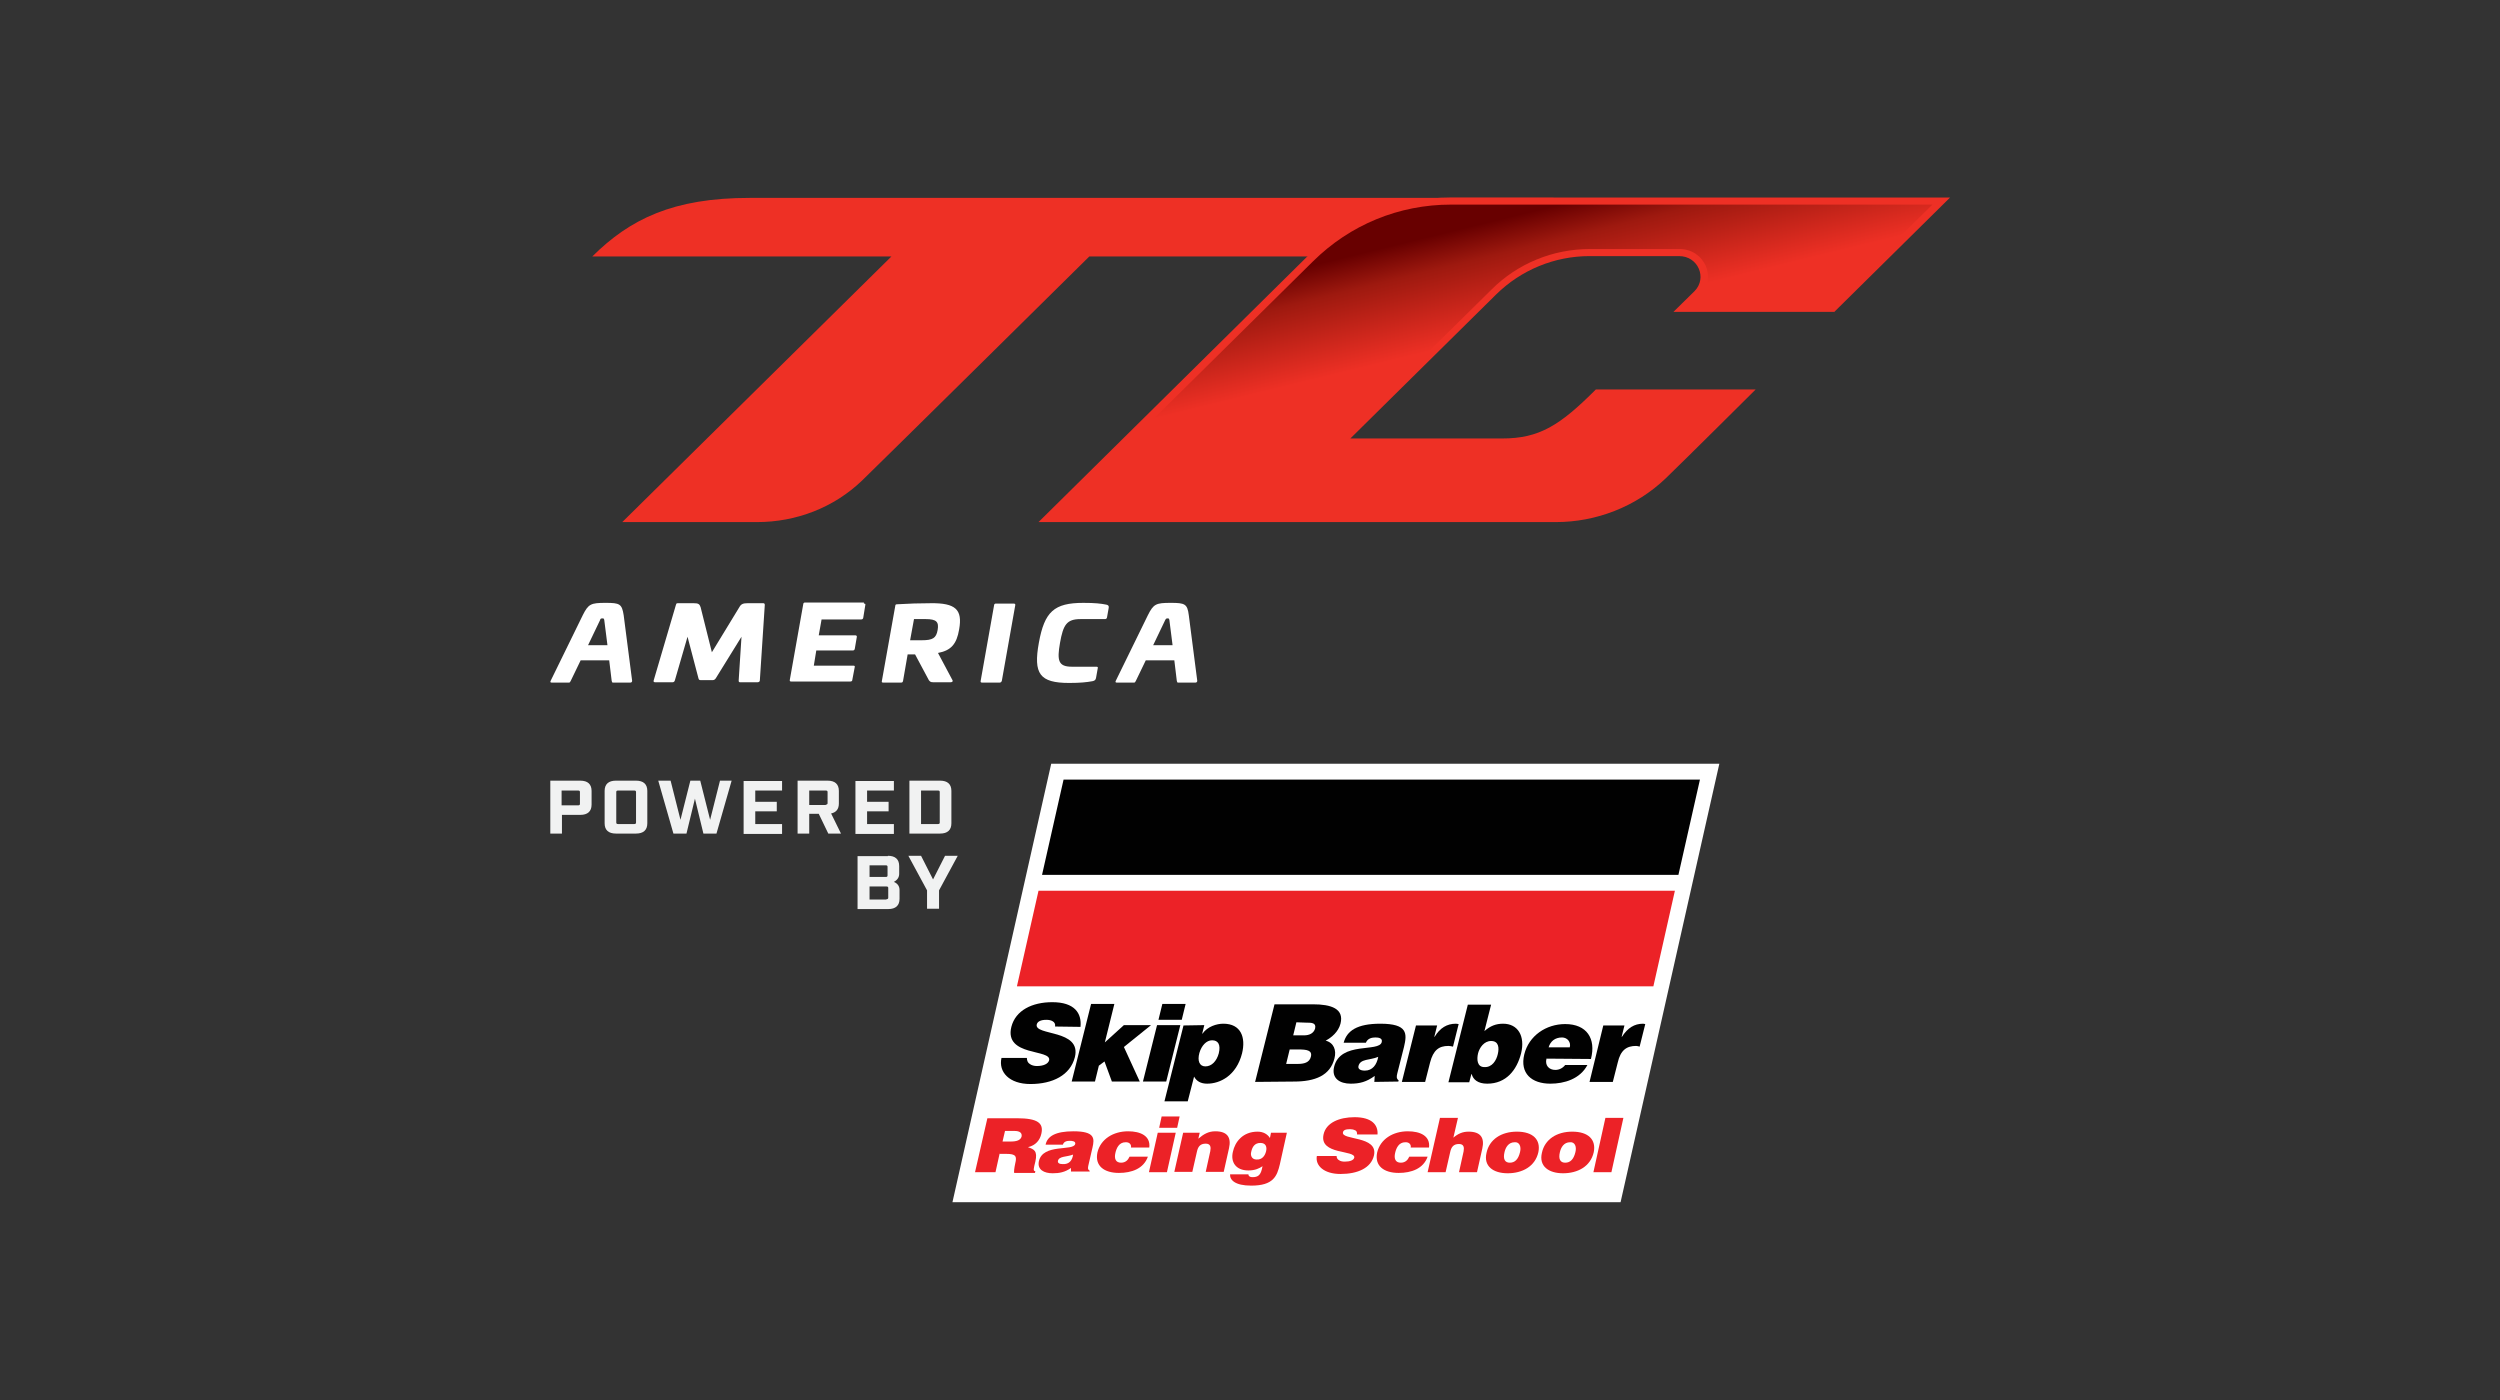
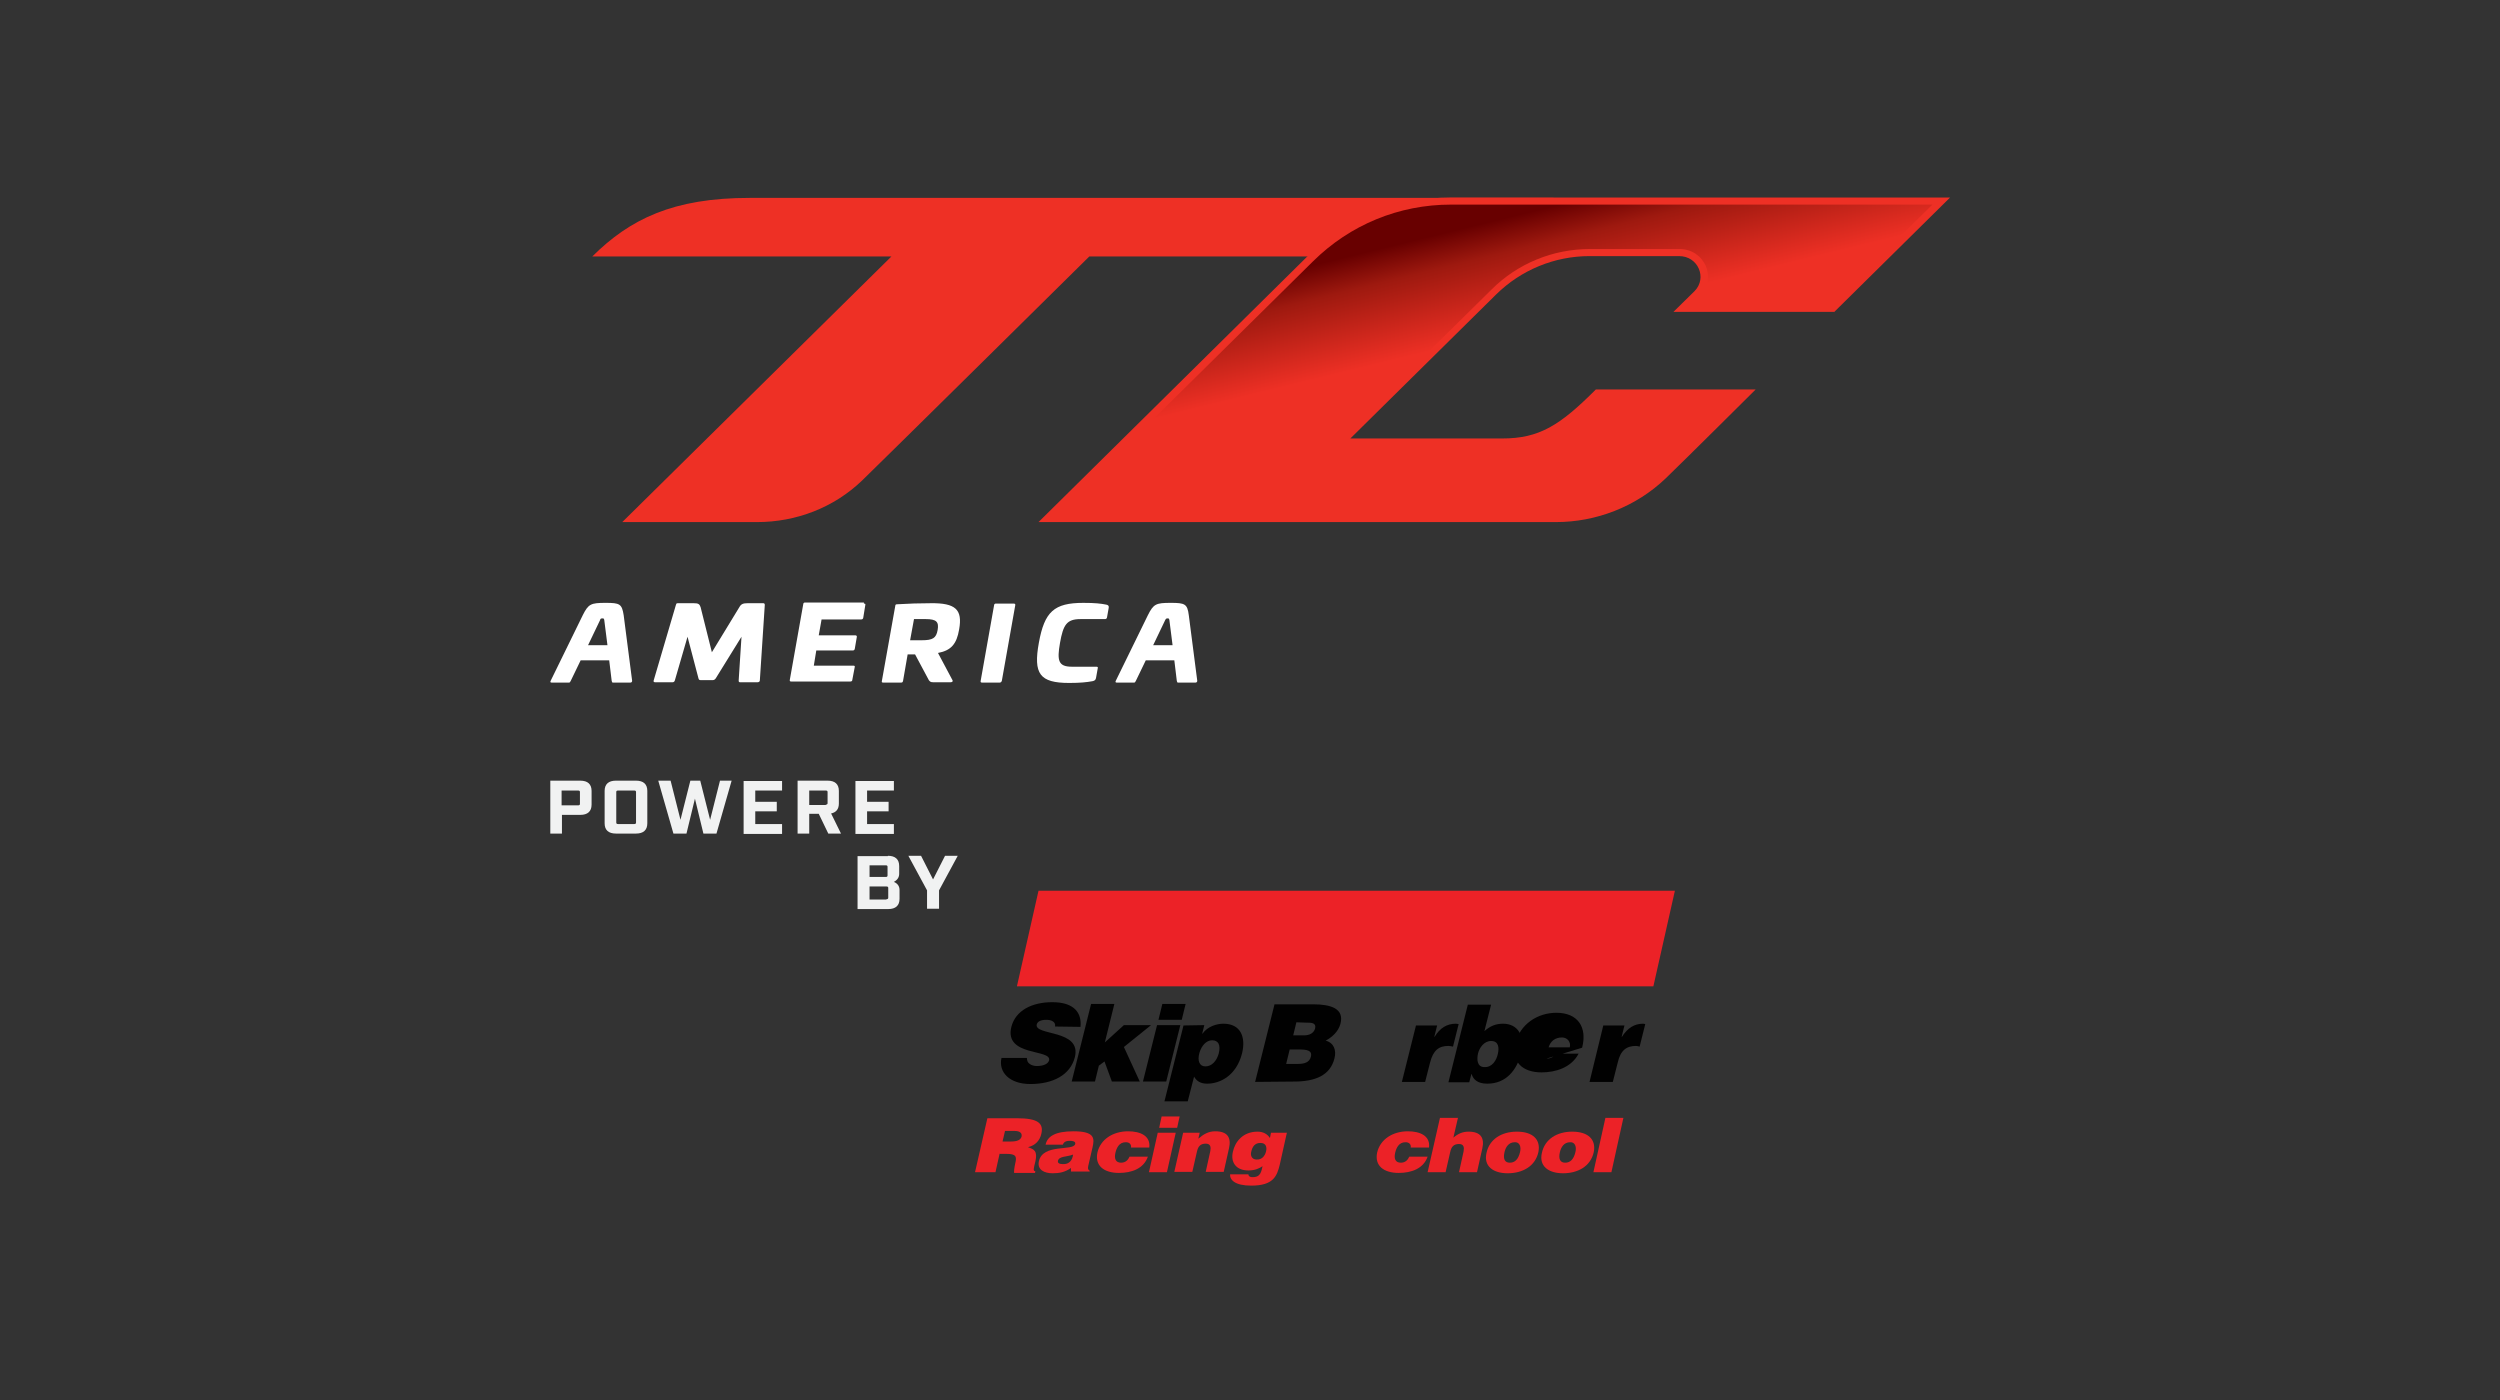
<svg xmlns="http://www.w3.org/2000/svg" version="1.1" id="Layer_2" x="0px" y="0px" viewBox="0 0 708.7 396.9" style="enable-background:new 0 0 708.7 396.9;" xml:space="preserve">
  <rect x="0" y="0" width="708.7" height="396.9" fill="#333333" stroke="none" />
  <style type="text/css">
	.st0{fill:#FFFFFF;}
	.st1{fill:#010101;}
	.st2{fill:#EC2227;}
	.st3{fill:#EE3025;}
	.st4{fill:url(#SVGID_1_);}
	.st5{fill:#F1F2F2;}
</style>
  <g>
    <g>
      <path class="st0" d="M176.8,174.4l2.4,18.6c0,0.3-0.2,0.5-0.5,0.5h-4.9c-0.3,0-0.3-0.1-0.4-0.5l-0.7-5.8h-8.1l-2.8,5.8    c-0.2,0.3-0.2,0.5-0.5,0.5h-4.9c-0.3,0-0.5-0.1-0.3-0.5l9.1-18.6c1.6-3.2,2.3-3.5,6.5-3.5C175.7,170.9,176.3,171.2,176.8,174.4z     M170.1,175.8l-3.4,7.1h5.5l-0.9-7.1c-0.1-0.4-0.1-0.5-0.5-0.5C170.3,175.3,170.2,175.4,170.1,175.8z" />
      <path class="st0" d="M216.4,171c0.3,0,0.4,0.2,0.4,0.5l-1.4,21.4c0,0.3-0.3,0.5-0.6,0.5h-5c-0.3,0-0.4-0.1-0.4-0.5l0.8-12.4    l-7.3,11.8c-0.2,0.3-0.5,0.5-0.8,0.5h-3.5c-0.3,0-0.5-0.1-0.6-0.5l-3.1-11.8l-3.6,12.4c-0.1,0.3-0.3,0.5-0.6,0.5h-5    c-0.3,0-0.5-0.1-0.4-0.5l6.3-21.4c0.1-0.3,0.1-0.5,0.5-0.5h4.6c1.2,0,1.6,0.2,1.9,1.1l3.2,12.8l7.8-12.8c0.5-0.9,1.1-1.1,2.3-1.1    H216.4z" />
      <path class="st0" d="M244.9,171.1c0.3,0,0.5,0.1,0.4,0.4l-0.6,3.7c-0.1,0.3-0.3,0.4-0.6,0.4h-11.2l-0.8,4.5h10.3    c0.3,0,0.5,0.1,0.5,0.4l-0.6,3.5c-0.1,0.3-0.3,0.4-0.6,0.4h-10.3l-0.7,4.3h11.2c0.3,0,0.5,0.1,0.4,0.4l-0.7,3.7    c0,0.3-0.3,0.4-0.6,0.4h-16.7c-0.3,0-0.5-0.1-0.4-0.5l3.8-21.4c0-0.3,0.2-0.5,0.5-0.5H244.9z" />
      <path class="st0" d="M271.9,178.4c-0.7,4.2-2.3,6-6,6.7l4.1,7.7c0.2,0.3,0,0.6-0.5,0.6h-5c-0.7,0-0.9-0.2-1.2-0.6l-3.9-7.3h-2.1    L256,193c-0.1,0.4-0.2,0.5-0.6,0.5h-5c-0.4,0-0.5-0.1-0.4-0.5l3.8-21.3c0-0.3,0.2-0.4,0.5-0.4c3.2-0.2,6.5-0.3,9.5-0.3    C270.9,170.9,272.9,172.8,271.9,178.4z M259.1,175.5l-1.1,6h3.3c3.1,0,4.1-0.6,4.5-2.9c0.4-2.3-0.3-3.1-3.4-3.1H259.1z" />
      <path class="st0" d="M287.4,171.1c0.3,0,0.5,0.2,0.4,0.5l-3.8,21.4c-0.1,0.3-0.3,0.5-0.6,0.5h-5c-0.3,0-0.5-0.1-0.4-0.5l3.8-21.4    c0-0.3,0.2-0.5,0.5-0.5H287.4z" />
      <path class="st0" d="M313.6,171.4c0.5,0.1,0.8,0.3,0.7,0.9l-0.5,2.8c-0.1,0.3-0.3,0.4-0.6,0.4h-6.9c-3.9,0-4.9,1.6-5.8,6.7    c-0.9,5.1-0.5,6.8,3.4,6.8h6.9c0.3,0,0.5,0.1,0.4,0.4l-0.5,2.8c-0.1,0.6-0.5,0.8-1,0.9c-1.6,0.3-3.5,0.5-6.6,0.5    c-8.4,0-10.2-2.6-8.6-11.4c1.6-8.8,4.3-11.3,12.6-11.3C310.4,170.9,312.1,171.1,313.6,171.4z" />
      <path class="st0" d="M337,174.4l2.4,18.6c0,0.3-0.2,0.5-0.5,0.5h-4.9c-0.3,0-0.3-0.1-0.4-0.5l-0.7-5.8h-8.1l-2.8,5.8    c-0.2,0.3-0.2,0.5-0.5,0.5h-4.9c-0.3,0-0.5-0.1-0.3-0.5l9.1-18.6c1.6-3.2,2.3-3.5,6.5-3.5C335.9,170.9,336.6,171.2,337,174.4z     M330.3,175.8l-3.4,7.1h5.5l-0.9-7.1c-0.1-0.4-0.1-0.5-0.5-0.5C330.6,175.3,330.5,175.4,330.3,175.8z" />
    </g>
    <g>
-       <polygon class="st0" points="298,216.5 270,340.8 459.4,340.8 487.4,216.5   " />
      <path class="st1" d="M299.1,291c0.1-0.8-0.2-1.2-0.7-1.5c-0.5-0.3-1.1-0.4-1.8-0.4c-1.6,0-2.5,0.5-2.7,1.3    c-0.8,3.3,12.8,1.3,10.8,9.3c-1.3,5.1-6.3,7.6-12.6,7.6c-6,0-9.1-3.4-8.2-7.4l7.2,0c0,0.8,0.3,1.4,0.8,1.7c0.5,0.4,1.3,0.6,2,0.6    c1.9,0,3.2-0.6,3.5-1.6c0.8-3.3-12.8-1-10.7-9.5c1.2-4.7,5.9-7,11.6-7c6.3,0,8.4,3.1,8,7L299.1,291" />
      <polyline class="st1" points="311.5,302.1 310.4,306.6 303.8,306.6 309.3,284.6 315.9,284.6 313.2,295.5 318.6,290.6 326.3,290.6     318.6,296.8 323.1,306.6 315.2,306.6 313.1,300.9 311.5,302.1   " />
      <path class="st1" d="M329.5,284.6l6.6,0l-1.1,4.5l-6.6,0L329.5,284.6L329.5,284.6z M324,306.6l4-16l6.6,0l-4,16L324,306.6" />
      <path class="st1" d="M345.5,298.6c0.6-2.5-0.2-3.7-1.9-3.7c-1.6,0-3,1.5-3.6,3.6c-0.6,2.2,0,3.8,1.7,3.8    C343.5,302.3,344.9,300.8,345.5,298.6L345.5,298.6z M341.4,290.6l-0.6,2.4h0.1c1.4-2,4-2.8,5.9-2.8c5,0,6.4,3.9,5.3,8.4    c-1.6,6.3-6.2,8.6-9.9,8.6c-1.8,0-3-0.7-3.7-2l-1.8,7l-6.6,0l5.4-21.5L341.4,290.6" />
      <path class="st1" d="M367.5,289.8l-0.9,3.7h3.1c1.5,0,2.7-0.6,3.1-1.9c0.4-1.7-1-1.7-2.6-1.7L367.5,289.8L367.5,289.8z     M365.6,297.5l-1,4.1l3.3,0c1.8,0,3.3-0.4,3.7-2c0.5-1.9-1.2-2.1-3.6-2.1H365.6L365.6,297.5z M355.8,306.7l5.5-22h10.9    c5.1,0,8.9,1.2,7.8,5.5c-0.6,2.3-2.5,3.9-4.2,4.8c2.3,0.6,3.1,2.7,2.5,5c-1.2,4.9-5.5,6.6-11.5,6.6L355.8,306.7" />
-       <path class="st1" d="M390.7,299.6c-2.4,1-5.1,0.5-5.6,2.6c-0.2,0.8,0.5,1.3,1.8,1.3C389.1,303.5,390.3,301.8,390.7,299.6    L390.7,299.6z M389.6,306.7l0.1-1.7c-2.3,1.7-4.3,2.2-6.8,2.2c-3.1,0-5.5-1.5-4.7-4.8c1.8-7.3,12.8-4,13.5-7    c0.3-1.2-1.1-1.3-1.8-1.3c-0.9,0-2.2,0.2-2.7,1.5l-6.3,0c0.9-3.4,3.8-5.4,10.4-5.4c7.8,0,7.6,2.8,6.7,6.6l-1.9,7.5    c-0.2,0.9-0.3,1.4,0.4,2l-0.1,0.3L389.6,306.7" />
      <path class="st1" d="M401.4,290.7l6,0l-0.8,3.2h0.1c1.5-2.5,3.5-3.7,6-3.7c0.3,0,0.6,0.1,0.8,0.1l-1.6,6.4    c-0.4-0.1-0.9-0.2-1.3-0.2c-2.7,0-4.3,1.2-5.2,4.7l-1.4,5.5l-6.6,0L401.4,290.7" />
      <path class="st1" d="M424.6,298.8c0.4-1.7,0.3-3.7-1.9-3.7c-2,0-3.3,1.9-3.7,3.5c-0.4,1.7-0.3,3.9,1.8,3.9    C423,302.6,424.2,300.6,424.6,298.8L424.6,298.8z M420.8,292.3c1.7-1.5,3.3-2.1,5.3-2.1c4.2,0,6.3,3.5,5.1,8.4    c-1.2,4.7-4.2,8.6-9.6,8.6c-2.7,0-4-1.2-4.4-2.7h-0.1l-0.6,2.3l-5.9,0l5.5-22h6.6L420.8,292.3" />
-       <path class="st1" d="M445,296.9c0.4-1.5-0.7-2.8-2.2-2.8c-2,0-3.3,1.1-3.8,2.8L445,296.9L445,296.9z M438.4,300.1    c-0.5,1.9,0.7,3.2,2.5,3.2c1.1,0,2.1-0.5,2.8-1.4l6.3,0c-2.1,4-6.6,5.3-10.5,5.3c-5.3,0-8.7-2.9-7.4-8.3c1.3-5.3,6.2-8.6,11.6-8.6    c6.1,0,8.8,4.1,7.3,9.9L438.4,300.1" />
+       <path class="st1" d="M445,296.9c0.4-1.5-0.7-2.8-2.2-2.8c-2,0-3.3,1.1-3.8,2.8L445,296.9L445,296.9z M438.4,300.1    c1.1,0,2.1-0.5,2.8-1.4l6.3,0c-2.1,4-6.6,5.3-10.5,5.3c-5.3,0-8.7-2.9-7.4-8.3c1.3-5.3,6.2-8.6,11.6-8.6    c6.1,0,8.8,4.1,7.3,9.9L438.4,300.1" />
      <path class="st1" d="M454.5,290.7l6,0l-0.8,3.2h0.1c1.6-2.5,3.5-3.7,6-3.7c0.3,0,0.3,0.1,0.6,0.1l-1.6,6.4c-0.4-0.1-0.6-0.2-1-0.2    c-2.7,0-4.4,1.2-5.2,4.7l-1.4,5.5l-6.6,0L454.5,290.7" />
      <polyline class="st2" points="288.3,279.6 468.7,279.6 474.8,252.5 294.4,252.5 288.3,279.5   " />
-       <polygon class="st1" points="301.5,221 295.4,248 475.8,248 481.9,221   " />
      <path class="st2" d="M284.2,323.6h2.3c1.8,0,2.8-0.4,3.1-1.4c0.2-1.1-0.6-1.6-2-1.6h-2.7L284.2,323.6L284.2,323.6z M283.4,326.9    l-1.2,5.4h-5.8l3.5-15.3h8.4c5.9,0,7.6,1.4,6.9,4.4c-0.4,1.8-1.6,3.3-3.8,3.8c1.7,0.6,2.8,1,2.1,4.1c-0.5,2-0.7,2.7,0,2.7    l-0.1,0.5h-5.9c-0.1-0.3,0-1.3,0.3-2.7c0.5-2,0.2-2.7-2.5-2.7H283.4" />
      <path class="st2" d="M304.2,327.3c-1.8,0.7-4,0.4-4.3,1.8c-0.1,0.6,0.4,0.9,1.4,0.9C303.1,330.1,304,328.9,304.2,327.3    L304.2,327.3z M303.6,332.3l0-1.2c-1.7,1.2-3.3,1.5-5.2,1.5c-2.4,0-4.4-1-3.9-3.4c1.1-5.1,9.8-2.8,10.3-4.9    c0.2-0.8-0.9-0.9-1.5-0.9c-0.7,0-1.7,0.1-2,1.1h-4.9c0.5-2.4,2.8-3.8,7.9-3.8c6.1,0,6,2,5.4,4.6l-1.2,5.2c-0.1,0.6-0.2,1,0.4,1.4    l0,0.2H303.6" />
      <path class="st2" d="M320.6,325.4c0.1-0.5,0-0.9-0.3-1.2c-0.3-0.3-0.7-0.4-1.2-0.4c-1.9,0-2.6,1.7-2.9,3c-0.4,1.7,0.1,2.8,1.6,2.8    c1.3,0,2-0.8,2.4-1.7h5.2c-1.2,3.4-4.6,4.6-8.2,4.6c-4.2,0-6.9-2-6.1-5.8c0.9-3.8,4.5-6,8.7-6c3.5,0,6.4,1.3,6,4.6H320.6" />
      <path class="st2" d="M329.3,316.5h5.1l-0.7,3.2h-5.1L329.3,316.5L329.3,316.5z M325.7,332.3l2.5-11.2h5.1l-2.5,11.2H325.7" />
      <path class="st2" d="M335.4,321.1h4.7l-0.4,1.7c1.5-1.3,2.9-2.1,4.8-2.1c3.4,0,4.6,1.7,3.9,4.8l-1.5,6.7h-5.1l1.3-5.9    c0.2-1.1,0.1-2.1-1.3-2.1c-1.6,0-2.2,0.9-2.5,2.3l-1.3,5.7h-5.1L335.4,321.1" />
      <path class="st2" d="M354.7,326.5c-0.3,1.1,0.2,2.2,1.5,2.2c1.6,0.1,2.4-1.1,2.7-2.3c0.3-1.2,0-2.4-1.6-2.4    C355.7,324,355,325.1,354.7,326.5L354.7,326.5z M353.9,332.9c0,0.1,0,0.3,0.2,0.5c0.2,0.2,0.5,0.3,1,0.3c1.5,0,2.2-0.6,2.6-2.2    l0.2-0.9c-0.9,0.6-2.1,1.2-4,1.2c-3.6,0-5.1-2.4-4.4-5.3c0.6-2.8,2.8-5.7,7-5.7c1.6,0,2.8,0.7,3.5,1.8l0.3-1.5h4.5l-2,9    c-0.8,3.3-1.8,6-8.1,6c-4.6,0-6.1-1.6-6-3.2H353.9" />
-       <path class="st2" d="M384.7,321.4c0-0.5-0.2-0.9-0.6-1c-0.4-0.2-0.9-0.3-1.4-0.3c-1.3,0-1.9,0.3-2,0.9c-0.5,2.3,10,0.9,8.8,6.5    c-0.8,3.6-4.6,5.3-9.5,5.3c-4.7,0-7.2-2.4-6.7-5.1h5.6c0,0.6,0.3,1,0.7,1.2c0.4,0.3,1,0.4,1.6,0.4c1.5,0,2.5-0.4,2.7-1.1    c0.5-2.3-10-0.7-8.7-6.6c0.7-3.3,4.4-4.9,8.8-4.9c4.9,0,6.7,2.2,6.5,4.9H384.7" />
      <path class="st2" d="M399.9,325.4c0.1-0.5,0-0.9-0.3-1.2c-0.3-0.3-0.7-0.4-1.2-0.4c-1.9,0-2.6,1.7-2.9,3c-0.4,1.7,0.1,2.8,1.6,2.8    c1.3,0,2-0.8,2.4-1.7h5.2c-1.2,3.4-4.6,4.6-8.2,4.6c-4.2,0-6.9-2-6.1-5.8c0.9-3.8,4.5-6,8.7-6c3.5,0,6.4,1.3,6,4.6H399.9" />
      <path class="st2" d="M408.2,316.9h5.1l-1.3,5.6c1.3-1.1,2.6-1.7,4.3-1.7c3.4,0,4.6,1.7,3.9,4.8l-1.5,6.7h-5.1l1.3-5.9    c0.2-1.1,0.1-2.1-1.3-2.1c-1.6,0-2.2,0.9-2.5,2.3l-1.3,5.7h-5.1L408.2,316.9" />
      <path class="st2" d="M426.5,326.6c-0.5,2.1,0.2,3,1.5,3c1.4,0,2.4-0.9,2.9-3c0.4-1.6-0.2-2.9-1.5-2.8    C427.6,323.8,426.8,325.3,426.5,326.6L426.5,326.6z M430,320.8c4.6,0,6.8,2.3,6.1,5.8c-0.9,4.1-4.6,6-8.7,6c-4.1,0-6.9-2-6-5.8    C422.2,323,425.6,320.8,430,320.8" />
      <path class="st2" d="M442.2,326.6c-0.5,2.1,0.2,3,1.5,3c1.4,0,2.4-0.9,2.9-3c0.4-1.6-0.2-2.9-1.5-2.8    C443.3,323.8,442.5,325.3,442.2,326.6L442.2,326.6z M445.7,320.8c4.6,0,6.8,2.3,6.1,5.8c-0.9,4.1-4.6,6-8.7,6c-4.1,0-6.9-2-6-5.8    C437.9,323,441.3,320.8,445.7,320.8" />
      <polyline class="st2" points="451.7,332.3 455.1,316.9 460.2,316.9 456.8,332.3 451.7,332.3   " />
    </g>
    <g>
      <path class="st3" d="M417.8,72.7l4-3.9c5.5-5.4,11.8-9.7,18.6-12.7H212.5c-21.7,0-33.9,6-44.6,16.6h84.8l-76.3,75.3h38.2    c11.1,0,21.8-4.1,29.8-11.8c5.6-5.4,64.4-63.5,64.4-63.5H417.8z" />
      <path class="st3" d="M519.9,88.5L552.8,56H452h-40.8c-15.2,0-29.7,6-40.5,16.6L294.4,148h146.7c11.3,0,22.7-4.3,31.2-12.5    c5.4-5.2,25.4-25.1,25.4-25.1h-45.3c-10.2,10.2-16,13.9-26.6,13.9h-43l41.3-40.8c7.1-7,16.6-10.9,26.5-10.9h25.4    c5.4,0,8,6.2,4.4,9.9l-6,5.9H519.9z" />
      <linearGradient id="SVGID_1_" gradientUnits="userSpaceOnUse" x1="424.476" y1="105.572" x2="414.484" y2="64.796">
        <stop offset="0.244" style="stop-color:#EE3025" />
        <stop offset="0.774" style="stop-color:#9E190F" />
        <stop offset="1" style="stop-color:#680000" />
      </linearGradient>
      <path class="st4" d="M299.4,146l72.8-71.9C382.7,63.7,396.6,58,411.3,58h136.5l-28.8,28.4h-39.6l2.5-2.5c2.3-2.3,2.9-5.5,1.7-8.4    c-1.3-3-4.1-4.9-7.5-4.9h-25.4c-10.5,0-20.5,4.1-27.9,11.5L378,126.3h47.9c11.4,0,17.7-4.3,27.4-13.9h39.5    c-6.2,6.1-18,17.9-21.9,21.7c-7.8,7.6-18.6,11.9-29.7,11.9H299.4z" />
    </g>
    <g>
      <path class="st5" d="M164.5,221.3c2.1,0,3.2,1,3.2,2.9v3.9c0,1.9-1.1,2.9-3.2,2.9h-5.2v5.3h-3.3v-15H164.5z M163.9,228.3    c0.3,0,0.5-0.1,0.5-0.4v-3.4c0-0.3-0.2-0.4-0.5-0.4h-4.7v4.2H163.9z" />
      <path class="st5" d="M174.6,236.3c-2.1,0-3.2-1-3.2-2.9v-9.2c0-1.9,1.1-2.9,3.2-2.9h5.7c2.1,0,3.2,1,3.2,2.9v9.2    c0,1.9-1.1,2.9-3.2,2.9H174.6z M174.7,233.2c0,0.3,0.2,0.4,0.5,0.4h4.6c0.3,0,0.5-0.1,0.5-0.4v-8.7c0-0.3-0.2-0.4-0.5-0.4h-4.6    c-0.3,0-0.5,0.1-0.5,0.4V233.2z" />
      <path class="st5" d="M199.4,236.3l-2.4-9.9l-2.4,9.9h-3.7l-4.3-15h3.5l2.8,11.1l2.8-11.1h2.8l2.8,11.1l2.8-11.1h3.3l-4.3,15H199.4    z" />
      <path class="st5" d="M221.7,221.3v2.8h-7.6v3.2h6.1v2.7h-6.1v3.6h7.6v2.8h-10.9v-15H221.7z" />
      <path class="st5" d="M234.8,236.3l-2.7-5.6h-2.7v5.6h-3.3v-15h8.5c2.1,0,3.2,1,3.2,2.9v3.6c0,1.6-0.8,2.5-2.2,2.8l2.8,5.7H234.8z     M234.1,228.1c0.3,0,0.5-0.1,0.5-0.4v-3.2c0-0.3-0.2-0.4-0.5-0.4h-4.7v4.1H234.1z" />
      <path class="st5" d="M253.4,221.3v2.8h-7.6v3.2h6.1v2.7h-6.1v3.6h7.6v2.8h-10.9v-15H253.4z" />
-       <path class="st5" d="M266.5,221.3c2.1,0,3.2,1,3.2,2.9v9.2c0,1.9-1.1,2.9-3.2,2.9h-8.7v-15H266.5z M265.9,233.6    c0.3,0,0.5-0.1,0.5-0.4v-8.7c0-0.3-0.2-0.4-0.5-0.4h-4.8v9.5H265.9z" />
      <path class="st5" d="M251.7,242.6c2.1,0,3.2,1,3.2,2.9v2.2c0,0.9-0.4,1.7-1.5,2.3c1.2,0.5,1.6,1.4,1.6,2.3v2.5    c0,1.9-1.1,2.9-3.2,2.9h-8.7v-15H251.7z M251.1,248.6c0.3,0,0.5-0.1,0.5-0.4v-2.5c0-0.3-0.2-0.4-0.5-0.4h-4.6v3.3H251.1z     M251.3,254.9c0.3,0,0.5-0.1,0.5-0.4v-2.8c0-0.3-0.2-0.4-0.5-0.4h-4.8v3.7H251.3z" />
      <path class="st5" d="M262.8,257.6v-5.2l-5.3-9.8h3.6l3.4,6.7l3.4-6.7h3.6l-5.3,9.8v5.2H262.8z" />
    </g>
  </g>
</svg>